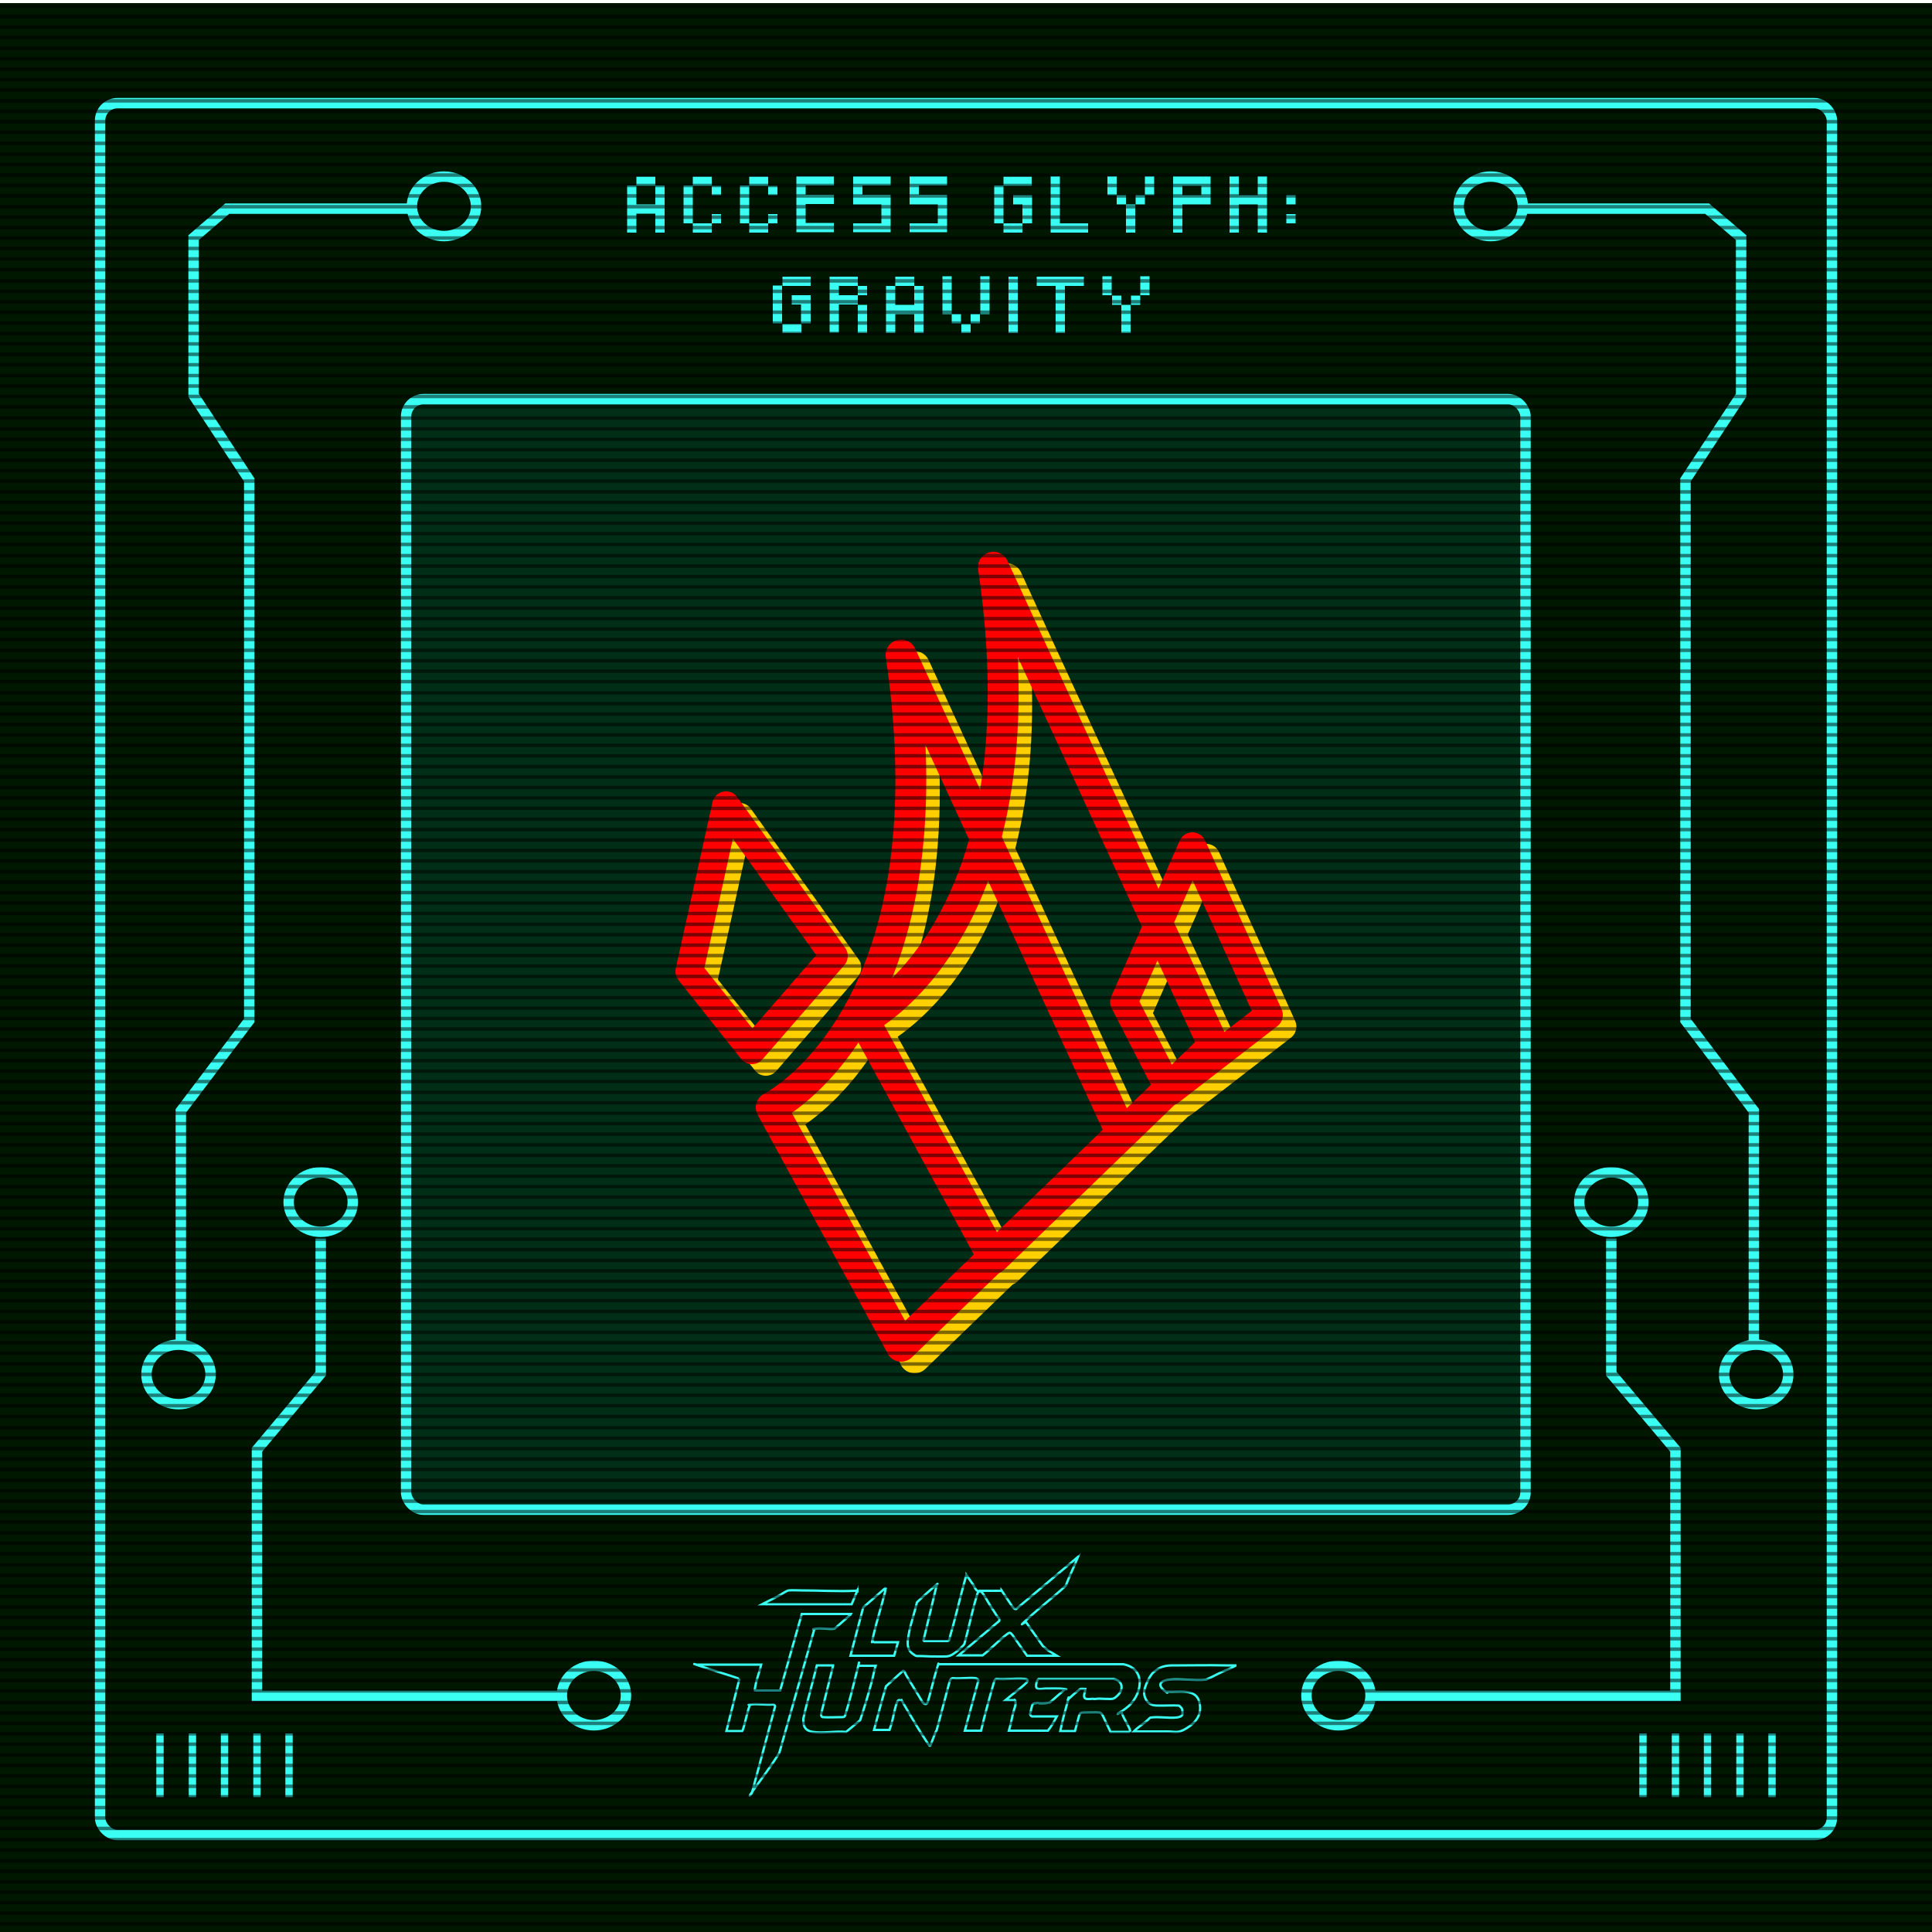
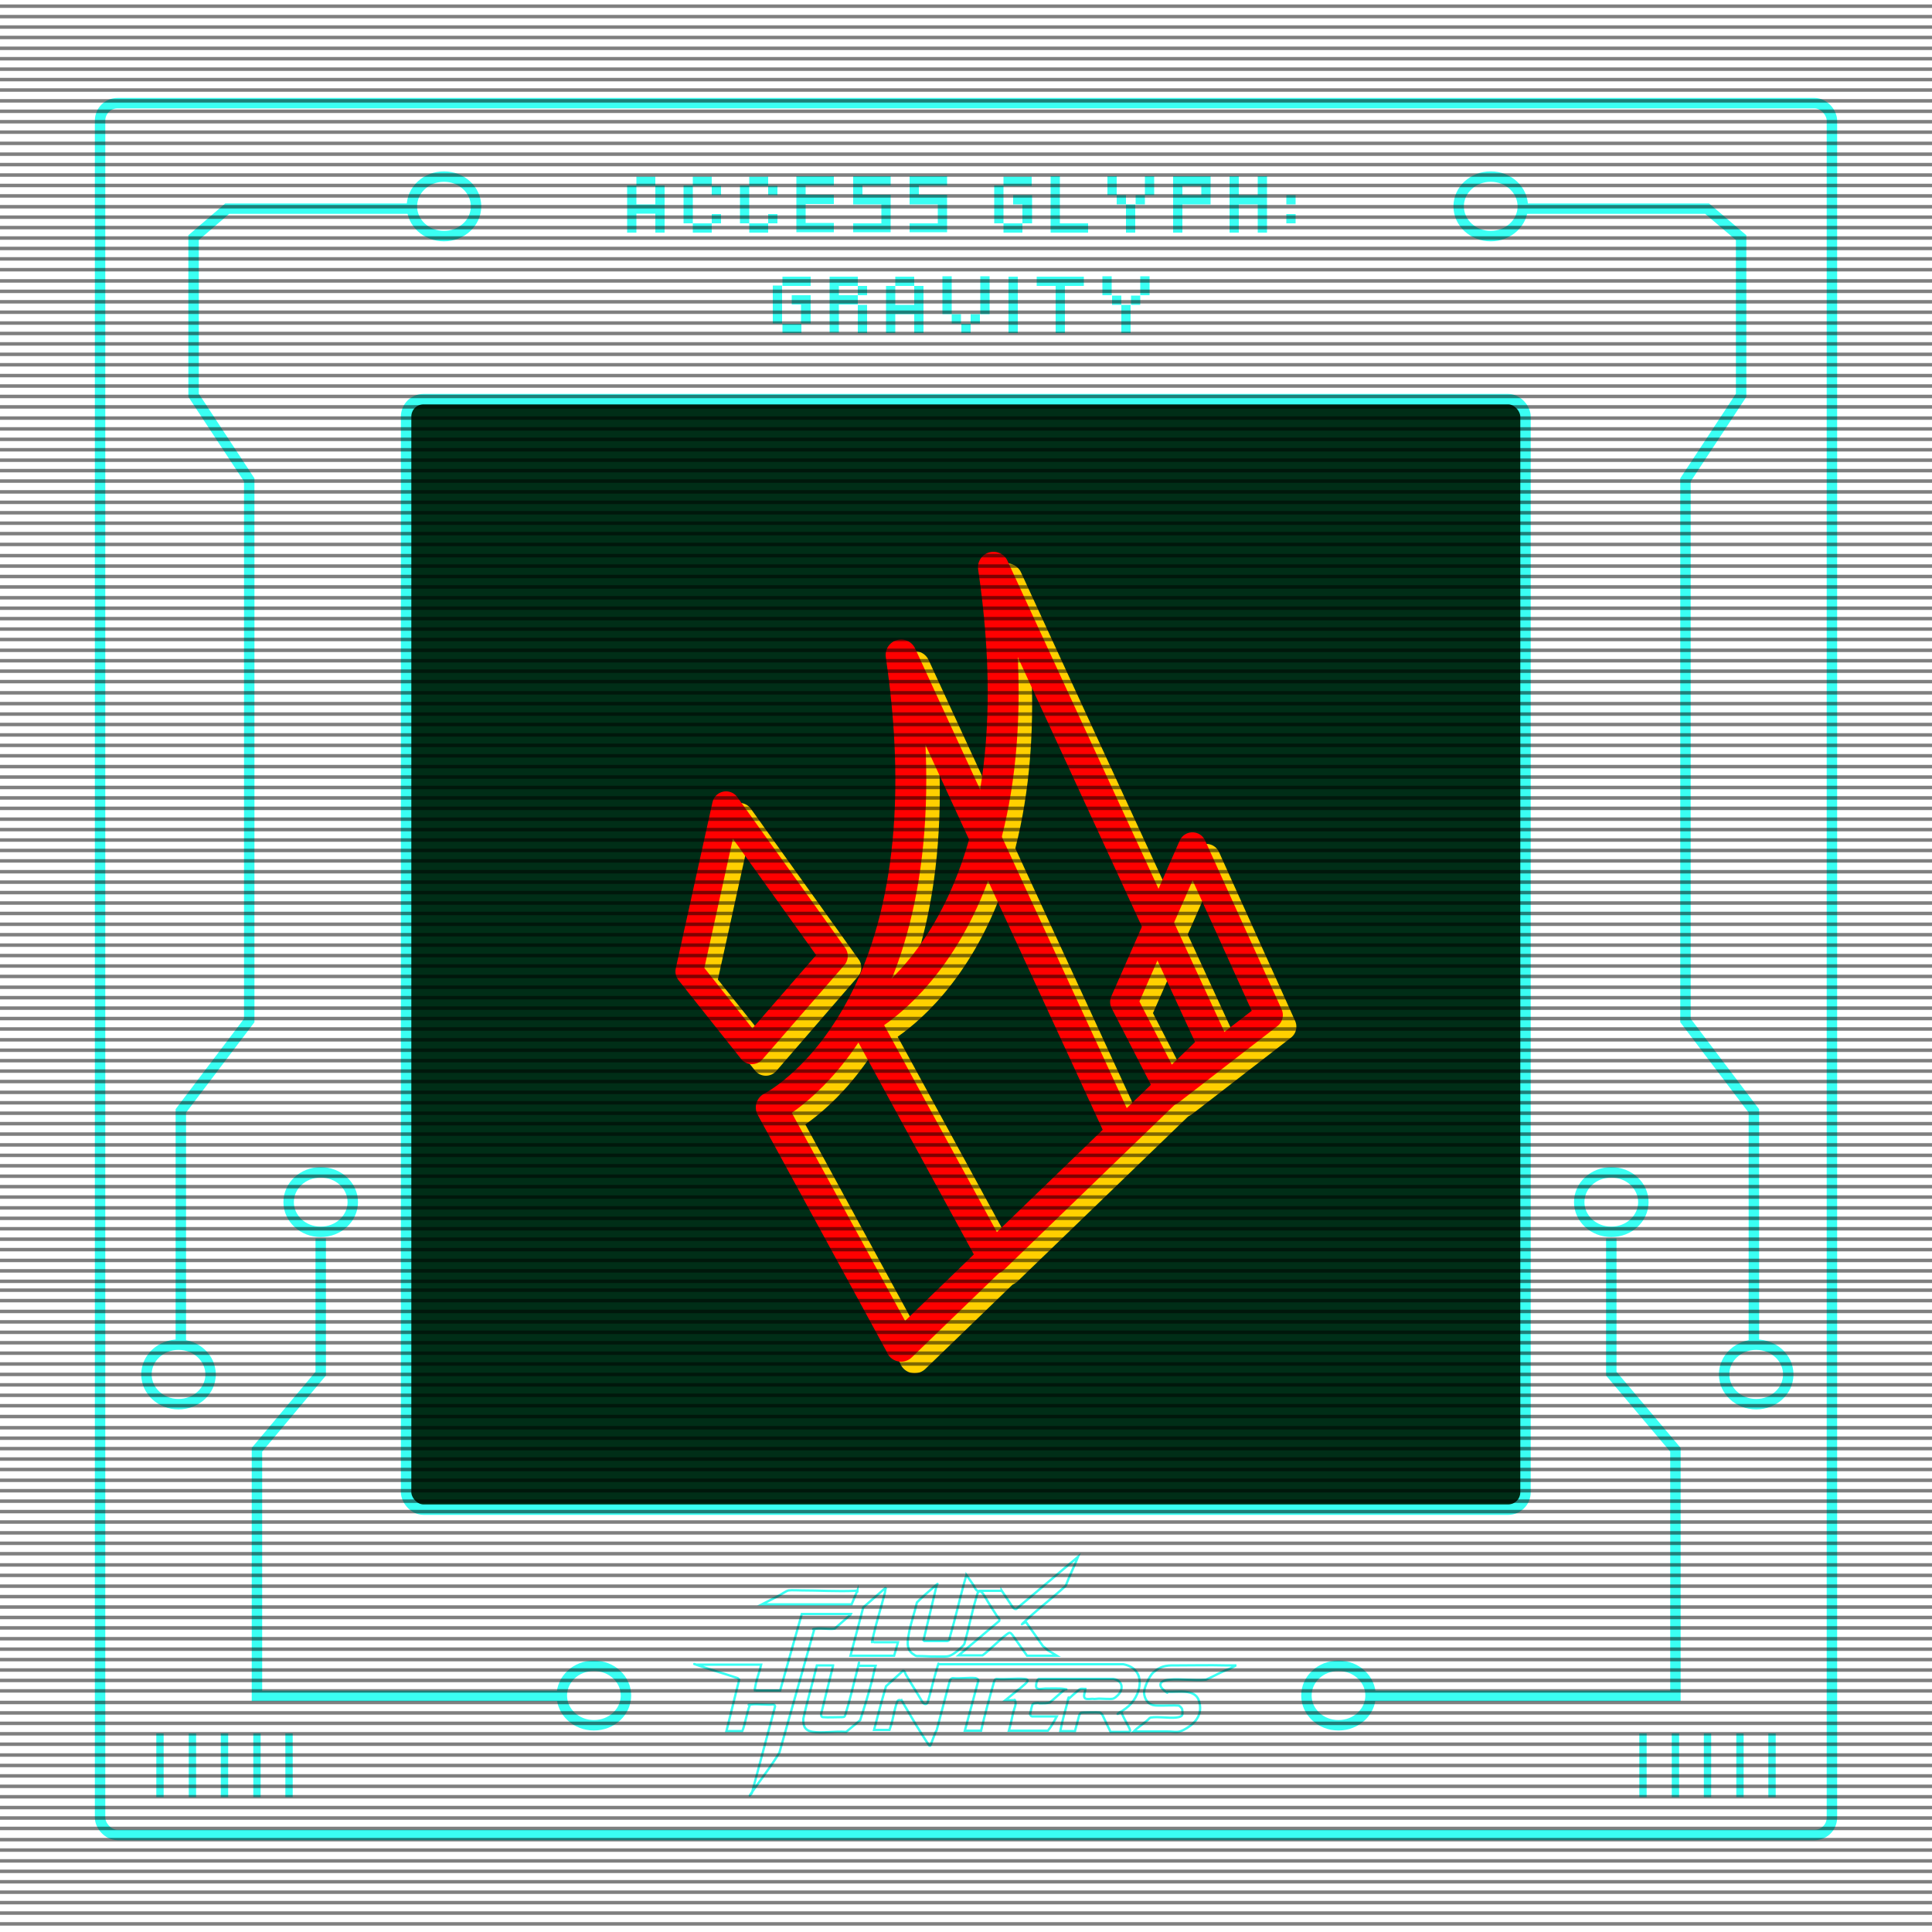
<svg xmlns="http://www.w3.org/2000/svg" id="Layer_1" version="1.1" viewBox="0 0 500 500">
  <defs>
    <style>.st0{stroke:#000;stroke-width:.9px}.st0,.st1,.st2,.st3,.st4,.st5,.st6,.st7,.st8{fill:none}.st0,.st3,.st4,.st5,.st7{stroke-miterlimit:10}.st1,.st2{stroke:#ffd000}.st1,.st2,.st6,.st8{stroke-linecap:round;stroke-linejoin:round}.st1,.st6{stroke-width:8px}.st2,.st8{stroke-width:7.2px}.st3{stroke-width:.6px}.st3,.st4,.st5{stroke:#3afff3}.st9{fill:#3afff3}.st4{stroke-width:1.9px}.st5{stroke-width:2.7px}.st6,.st8{stroke:red}.st11{opacity:.5}.st7{stroke:#fcfcfc;stroke-width:0}</style>
  </defs>
-   <path d="M0 .8h500v500H0z" style="fill:#001700" />
+   <path d="M0 .8h500H0z" style="fill:#001700" />
  <rect width="289.7" height="287.4" x="105.1" y="103.3" rx="4.5" ry="4.5" style="fill:#002e17" />
  <rect width="289.7" height="287.4" x="105.1" y="103.3" class="st5" rx="4.5" ry="4.5" />
  <path d="m236.7 351.3-33.6-61.7s47.4-23.5 33.6-117.1l57 123.8-57 55.1Z" class="st1" />
  <path d="M260.6 328.6 227 266.9s47.4-23.5 33.6-117.1l57 123.8-57 55.1Z" class="st1" />
  <path d="m191.4 211.4-9.5 43 16.3 20.4 21.1-24.4zM312.2 222l-17.8 40.3 11.9 23.2 25.6-19.8z" class="st2" />
  <path d="m233.2 348.3-33.6-61.7s47.4-23.5 33.6-117.1l57 123.8-57 55.1Z" class="st6" />
  <path d="m257.1 325.6-33.6-61.7s47.4-23.5 33.6-117.1l57 123.8-57 55.1Z" class="st6" />
  <path d="m187.9 208.4-9.5 43 16.2 20.4 21.2-24.4zM308.6 219l-17.7 40.3 11.9 23.2 25.6-19.8z" class="st8" />
  <path d="M41.4 448.6v16.5M49.8 448.6v16.5M58.1 448.6v16.5M66.5 448.6v16.5M74.8 448.6v16.5M425.2 448.6v16.5M433.6 448.6v16.5M441.9 448.6v16.5M450.3 448.6v16.5M458.6 448.6v16.5" class="st4" />
  <rect width="448.2" height="448.2" x="25.9" y="26.7" class="st5" rx="4.5" ry="4.5" />
  <ellipse cx="114.9" cy="53.4" class="st5" rx="8.3" ry="7.7" />
  <path d="M107.2 54H58.8l-8.7 7.5v40.8l14.4 21.9v139.9l-17.7 23.4v60.4" class="st5" />
  <ellipse cx="46.2" cy="355.7" class="st5" rx="8.3" ry="7.7" />
  <ellipse cx="385.8" cy="53.4" class="st5" rx="8.3" ry="7.7" />
  <path d="M393.5 54h48.3l8.8 7.5v40.8l-14.4 21.9v139.9l17.7 23.4v60.4" class="st5" />
  <ellipse cx="454.5" cy="355.7" class="st5" rx="8.3" ry="7.7" />
  <path d="M145.4 438.9H66.5v-63.7L83 355.5v-35" class="st5" />
  <ellipse cx="83" cy="311.1" class="st5" rx="8.3" ry="7.7" />
  <ellipse cx="153.7" cy="438.8" class="st5" rx="8.3" ry="7.7" />
  <path d="M354.6 438.9h79v-63.7L417 355.5v-35" class="st5" />
  <ellipse cx="417" cy="311.1" class="st5" rx="8.3" ry="7.7" />
  <ellipse cx="346.4" cy="438.8" class="st5" rx="8.3" ry="7.7" />
  <path d="M292.2 448.2h-4.8l-2.1-4.4c-.2-.3-.4-.5-.7-.6-.9-.1-3.1 0-4.1 0s-.9.2-1.2.7l-1.1 4.1h-3.8c.5-2.5 1.2-5.1 1.9-7.6s0-.3 0-.4c0-.2 3-2.8 3.3-2.9s.9 0 1.3 0c0 .7-.6 1.7-.2 2.3s1.9.1 2.5.3c.4 0 .8-.1 1.2-.1.8 0 3.2.2 3.7 0s.8-.5.9-.6c1.9-1.6 1.7-4.1-.9-4.5h-19.3c-.5.2-.8 1.8-.6 2.2.3.7 1.7.3 2.3.3 1.3 0 3.8-.1 4.9.1s.3 0 .2.1l-3.9 3.4c-.8.2-1.6.2-2.4.2s-.4-.1-.6-.1-1.2.1-1.3.2c-.4.2-.6 2.1-.8 2.5-.2.2.3.8.4.8h6.5c-.7 1.3-1.4 2.6-2.3 3.7h-10.1c.4-1.4.7-2.8 1-4.2s.9-2.5.7-3.3-.3-.4-.3-.4h-2.3l3.2-2.6c.6-.4 1.2-1 1.8-1.5s1.3-1.3 0-1.4c-2.3-.2-5 .2-7.3 0-.3 0-.5.3-.6.6-1.2 4.2-2.4 8.5-3.4 12.8h-4.2l3.5-13c0-.3-.4-.5-.7-.6-1.8-.2-4.1.2-5.9 0-.4 0-.7.4-.8.7l-3.4 12.8c-.4.4-1.5 4-1.7 4s-.3-.2-.3-.2c-.6-.8-1.3-2-1.9-2.9-1.6-2.5-3-5-4.5-7.5s-.4-1.1-.9-1.2-.7 0-.9.4c-.5 1.2-.9 3.3-1.2 4.6s-.5 1.8-.8 2.7h-4c1-3.8 2-7.6 3.1-11.3l4.4-4c.4-.1.6.8.8 1.1 1.4 2.4 2.9 4.7 4.3 7.1.5.5 1 .6 1.3-.1.8-2.7 1.4-5.4 2.2-8.1s.5-1.7.6-1.7h47.8c6.3 1.2 4.8 8.4.7 11.4s-1.1.4-1.1.9c-.1.8 2 3.9 2.2 4.9ZM319.7 431.1l-1.5.8c-2.1.7-4 1.9-6.1 2.8-3 .3-6.6-.3-9.5 0s-2.7 1.7-1.3 2.8.5.3.8.3c2.6.2 7.2-.9 8.2 2.4s-.7 5.5-3.1 7-2.8.9-5.2.9h-8.6c1-1 2.1-1.7 3.2-2.6s.7-.8 1.2-1c2.1-.3 4.6.2 6.6 0s1.6-1 1.6-1.7-.4-1-.9-1.4c-1.5-.1-2.9 0-4.4 0s-2.2 0-2.8-.3c-1.2-.5-1.9-2.1-1.8-3.3s1.3-4 2.4-5c2.3-2 3.9-1.8 6.7-1.8 3.9 0 7.8-.1 11.7 0h2.8ZM220.1 417.9l-4.1 3.6c-1.5.2-3.4-.2-4.8 0s-.4.1-.5.3l-9 31.8c-2 3.3-4.4 6.4-6.6 9.5s-.3.7-.5.9l6-22.4c0-.2-.3-.5-.5-.5-1.8.2-3.9-.2-5.6 0s-.2 0-.3 0c-.5.3-1.6 6.1-2.1 6.9H188l3.3-13.3-.4-.4c-3.2-1.1-6.4-2-9.6-3.1s-.7-.2-.9-.4H197c-.4 1.8-1.2 3.7-1.5 5.5s-.3.9.2 1.2h6.2l5.6-19.8h12.7ZM259.2 411.6l2.8 4.2c.3.3.5.7 1 .6l16-13.5c-1 2.5-2.2 4.9-3.2 7.5-3.1 2.9-6.7 5.6-9.8 8.5s-.6.5-.4 1l4.3 6.1 1.3 1.1 2.3 1.4h-7.7l-3.8-5.4c-.6-.7-.7-.7-1.5-.1-2.1 1.6-4.1 3.8-6.2 5.4h-6.2l10.5-8.9c.2-.6-.3-.9-.6-1.3-.6-.9-1.2-1.9-1.8-2.8s-1.6-2.9-2.2-3.4-.6 0-.5-.3h5.7Z" class="st7" />
-   <path d="m215.6 431.1-3.1 12.5c0 .5.1.8.6.8 1.1.1 3.1 0 4.2 0s1.2 0 1.4-.4c1.2-3.8 2.1-7.7 3.1-11.6s.2-1.3.4-1.3h4.4c-.4 1.3-.6 2.7-1 4.1-.9 3.4-1.9 6.7-3 10l-3.6 3h-.3c-2.6-.2-5.9.4-8.4 0s-2.4-2.2-2.4-3.4c1-4.6 2.4-9.2 3.5-13.8h4.2ZM253.4 411.7c0 .3-.3.3-.4.6s-.2.7-.3 1c-1.2 4-2 8.1-3.1 12.1-.2.5-1.8 1.9-2.4 2.3-1.5 1.1-2 1-3.8 1s-3.1 0-4.6-.1-1.5.2-2.3-.4c-2.2-1.3-1.6-3.8-1.2-5.9s1.4-5 2-7.6c1.4-1.4 3-2.8 4.5-4.1s.5-.4.6-.3l-3.4 14.2.2.2h6c.7-.2.5-.8.7-1.3 1.3-4.4 2.3-8.9 3.5-13.3s.6-1.7.7-2.5l1.6 2.3c.5.6.8 2 1.7 1.9ZM220.1 428.5l3.3-12.5 5.7-5c.2 0 .2 0 .1.1 0 .2-.2.9-.2 1.1-.9 3.6-2.1 7.3-2.9 10.8s-.3 1.4-.2 1.7.3.3.3.3h6.2l-1 3.5zM221.9 411.6l-1.5 3.6h-23.2l4.1-2.1c.7-.3 2.1-1.4 2.8-1.5.9-.1 2.4 0 3.3 0 4.5 0 9.4.3 13.8.1.2 0 .5-.1.7 0Z" class="st7" />
  <path d="M292.2 448.2h-4.8l-2.1-4.4c-.2-.3-.4-.5-.7-.6-.9-.1-3.1 0-4.1 0s-.9.2-1.2.7l-1.1 4.1h-3.8c.5-2.5 1.2-5.1 1.9-7.6s0-.3 0-.4c0-.2 3-2.8 3.3-2.9s.9 0 1.3 0c0 .7-.6 1.7-.2 2.3s1.9.1 2.5.3c.4 0 .8-.1 1.2-.1.8 0 3.2.2 3.7 0s.8-.5.9-.6c1.9-1.6 1.7-4.1-.9-4.5h-19.3c-.5.2-.8 1.8-.6 2.2.3.7 1.7.3 2.3.3 1.3 0 3.8-.1 4.9.1s.3 0 .2.1l-3.9 3.4c-.8.2-1.6.2-2.4.2s-.4-.1-.6-.1-1.2.1-1.3.2c-.4.2-.6 2.1-.8 2.5-.2.2.3.8.4.8h6.5c-.7 1.3-1.4 2.6-2.3 3.7h-10.1c.4-1.4.7-2.8 1-4.2s.9-2.5.7-3.3-.3-.4-.3-.4h-2.3l3.2-2.6c.6-.4 1.2-1 1.8-1.5s1.3-1.3 0-1.4c-2.3-.2-5 .2-7.3 0-.3 0-.5.3-.6.6-1.2 4.2-2.4 8.5-3.4 12.8h-4.2l3.5-13c0-.3-.4-.5-.7-.6-1.8-.2-4.1.2-5.9 0-.4 0-.7.4-.8.7l-3.4 12.8c-.4.4-1.5 4-1.7 4s-.3-.2-.3-.2c-.6-.8-1.3-2-1.9-2.9-1.6-2.5-3-5-4.5-7.5s-.4-1.1-.9-1.2-.7 0-.9.4c-.5 1.2-.9 3.3-1.2 4.6s-.5 1.8-.8 2.7h-4c1-3.8 2-7.6 3.1-11.3l4.4-4c.4-.1.6.8.8 1.1 1.4 2.4 2.9 4.7 4.3 7.1.5.5 1 .6 1.3-.1.8-2.7 1.4-5.4 2.2-8.1s.5-1.7.6-1.7h47.8c6.3 1.2 4.8 8.4.7 11.4s-1.1.4-1.1.9c-.1.8 2 3.9 2.2 4.9ZM319.7 431.1l-1.5.8c-2.1.7-4 1.9-6.1 2.8-3 .3-6.6-.3-9.5 0s-2.7 1.7-1.3 2.8.5.3.8.3c2.6.2 7.2-.9 8.2 2.4s-.7 5.5-3.1 7-2.8.9-5.2.9h-8.6c1-1 2.1-1.7 3.2-2.6s.7-.8 1.2-1c2.1-.3 4.6.2 6.6 0s1.6-1 1.6-1.7-.4-1-.9-1.4c-1.5-.1-2.9 0-4.4 0s-2.2 0-2.8-.3c-1.2-.5-1.9-2.1-1.8-3.3s1.3-4 2.4-5c2.3-2 3.9-1.8 6.7-1.8 3.9 0 7.8-.1 11.7 0h2.8ZM220.1 417.9l-4.1 3.6c-1.5.2-3.4-.2-4.8 0s-.4.1-.5.3l-9 31.8c-2 3.3-4.4 6.4-6.6 9.5s-.3.7-.5.9l6-22.4c0-.2-.3-.5-.5-.5-1.8.2-3.9-.2-5.6 0s-.2 0-.3 0c-.5.3-1.6 6.1-2.1 6.9H188l3.3-13.3-.4-.4c-3.2-1.1-6.4-2-9.6-3.1s-.7-.2-.9-.4H197c-.4 1.8-1.2 3.7-1.5 5.5s-.3.9.2 1.2h6.2l5.6-19.8h12.7ZM259.2 411.6l2.8 4.2c.3.3.5.7 1 .6l16-13.5c-1 2.5-2.2 4.9-3.2 7.5-3.1 2.9-6.7 5.6-9.8 8.5s-.6.5-.4 1l4.3 6.1 1.3 1.1 2.3 1.4h-7.7l-3.8-5.4c-.6-.7-.7-.7-1.5-.1-2.1 1.6-4.1 3.8-6.2 5.4h-6.2l10.5-8.9c.2-.6-.3-.9-.6-1.3-.6-.9-1.2-1.9-1.8-2.8s-1.6-2.9-2.2-3.4-.6 0-.5-.3h5.7Z" class="st3" />
  <path d="m215.6 431.1-3.1 12.5c0 .5.1.8.6.8 1.1.1 3.1 0 4.2 0s1.2 0 1.4-.4c1.2-3.8 2.1-7.7 3.1-11.6s.2-1.3.4-1.3h4.4c-.4 1.3-.6 2.7-1 4.1-.9 3.4-1.9 6.7-3 10l-3.6 3h-.3c-2.6-.2-5.9.4-8.4 0s-2.4-2.2-2.4-3.4c1-4.6 2.4-9.2 3.5-13.8h4.2ZM253.4 411.7c0 .3-.3.3-.4.6s-.2.7-.3 1c-1.2 4-2 8.1-3.1 12.1-.2.5-1.8 1.9-2.4 2.3-1.5 1.1-2 1-3.8 1s-3.1 0-4.6-.1-1.5.2-2.3-.4c-2.2-1.3-1.6-3.8-1.2-5.9s1.4-5 2-7.6c1.4-1.4 3-2.8 4.5-4.1s.5-.4.6-.3l-3.4 14.2.2.2h6c.7-.2.5-.8.7-1.3 1.3-4.4 2.3-8.9 3.5-13.3s.6-1.7.7-2.5l1.6 2.3c.5.6.8 2 1.7 1.9ZM220.1 428.5l3.3-12.5 5.7-5c.2 0 .2 0 .1.1 0 .2-.2.9-.2 1.1-.9 3.6-2.1 7.3-2.9 10.8s-.3 1.4-.2 1.7.3.3.3.3h6.2l-1 3.5zM221.9 411.6l-1.5 3.6h-23.2l4.1-2.1c.7-.3 2.1-1.4 2.8-1.5.9-.1 2.4 0 3.3 0 4.5 0 9.4.3 13.8.1.2 0 .5-.1.7 0Z" class="st3" />
  <path d="M162.3 60.2V48h2.4v4.9h4.9V48h2.4v12.2h-2.4v-4.9h-4.9v4.9zm2.4-12.1v-2.4h4.9v2.4zM176.9 57.8V48h2.4v9.8zm2.4-9.7v-2.4h4.9v2.4zm0 12.1v-2.4h4.9v2.4zm4.9-9.7v-2.4h2.4v2.4zm0 7.3v-2.4h2.4v2.4zM191.5 57.8V48h2.4v9.8zm2.4-9.7v-2.4h4.9v2.4zm0 12.1v-2.4h4.9v2.4zm4.9-9.7v-2.4h2.4v2.4zm0 7.3v-2.4h2.4v2.4zM206.1 60.2V45.6h9.7V48h-7.3v2.4h7.3v2.4h-7.3v4.9h7.3v2.4h-9.7ZM220.8 60.2v-2.4h7.3v-4.9h-7.3v-7.3h9.7V48h-7.3v2.4h7.3v9.7h-9.7ZM235.4 60.2v-2.4h7.3v-4.9h-7.3v-7.3h9.7V48h-7.3v2.4h7.3v9.7h-9.7ZM257.3 57.8V48h2.4v9.8zm2.4-9.7v-2.4h7.3v2.4zm0 12.1v-2.4h4.9v2.4zm4.9-2.4v-4.9h-2.4v-2.4h4.9v7.3h-2.4ZM271.9 60.2V45.6h2.4v12.2h7.3v2.4zM286.6 50.5v-4.9h2.4v4.9zm2.4 2.4v-2.4h2.4v2.4zm2.4 7.3v-7.3h2.4v7.3zm2.5-7.3v-2.4h2.4v2.4zm2.4-2.4v-4.9h2.4v4.9zM303.6 60.2V45.6h9.7v7.3H306v7.3zm7.3-9.7v-2.4H306v2.4zM318.2 60.2V45.6h2.4v4.9h4.9v-4.9h2.4v14.6h-2.4v-7.3h-4.9v7.3zM332.9 52.9v-2.4h2.4v2.4zm0 4.9v-2.4h2.4v2.4zM200 83.7v-9.8h2.4v9.8zm2.5-9.7v-2.4h7.3V74zm0 12.2v-2.4h4.9v2.4zm4.8-2.5v-4.9h-2.4v-2.4h4.9v7.3h-2.4ZM214.7 86.2V71.6h7.3V74h-4.9v2.4h4.9v2.4h-4.9v7.3h-2.4Zm7.3-9.8V74h2.4v2.4zm0 9.8v-7.3h2.4v7.3zM229.3 86.2V74h2.4v4.9h4.9V74h2.4v12.2h-2.4v-4.9h-4.9v4.9zm2.4-12.2v-2.4h4.9V74zM243.9 81.3v-9.8h2.4v9.8zm2.4 2.4v-2.4h2.4v2.4zm2.5 2.5v-2.4h2.4v2.4zm2.4-2.5v-2.4h2.4v2.4zm2.5-2.4v-9.8h2.4v9.8zM261 86.2V71.6h2.4v14.6zM273.2 86.2V74h-4.9v-2.4h12.2V74h-4.9v12.2zM285.3 76.4v-4.9h2.4v4.9zm2.5 2.5v-2.4h2.4v2.4zm2.4 7.3v-7.3h2.4v7.3zm2.5-7.3v-2.4h2.4v2.4zm2.4-2.5v-4.9h2.4v4.9z" class="st9" />
  <g class="st11">
    <path d="M0 1.6h500M0 4.3h500M0 7h500M0 9.7h500M0 12.5h500M0 15.2h500M0 17.9h500M0 20.6h500M0 23.3h500M0 26.1h500M0 28.8h500M0 31.5h500M0 34.2h500M0 37.1h500M0 39.9h500M0 42.6h500M0 45.3h500M0 48h500M0 50.7h500M0 53.5h500M0 56.2h500M0 58.9h500M0 61.6h500M0 64.3h500M0 67h500M0 69.8h500M0 72.7h500M0 75.4h500M0 78.1h500M0 80.8h500M0 83.6h500M0 86.3h500M0 89h500M0 91.7h500M0 94.4h500M0 97.2h500M0 99.9h500M0 102.6h500M0 105.3h500M0 108.2h500M0 111h500M0 113.7h500M0 116.4h500M0 119.1h500M0 121.8h500M0 124.5h500M0 127.3h500M0 130h500M0 132.7h500M0 135.4h500M0 138.1h500M0 140.9h500M0 143.8h500M0 146.5h500M0 149.2h500M0 151.9h500M0 154.7h500M0 157.4h500M0 160.1h500M0 162.8h500M0 165.5h500M0 168.3h500M0 171h500M0 173.7h500M0 176.4h500M0 179.3h500M0 182.1h500M0 184.8h500M0 187.5h500M0 190.2h500M0 192.9h500M0 195.6h500M0 198.4h500M0 201.1h500M0 203.8h500M0 206.5h500M0 209.2h500M0 212h500M0 214.7h500M0 217.4h500M0 220.1h500M0 222.8h500M0 225.6h500M0 228.3h500M0 231h500M0 233.7h500M0 236.4h500M0 239.2h500M0 241.9h500M0 244.6h500M0 247.3h500M0 250h500M0 252.7h500M0 255.5h500M0 258.2h500M0 260.9h500M0 263.6h500M0 266.3h500M0 269.1h500M0 271.8h500M0 274.5h500M0 277.2h500M0 279.9h500M0 282.7h500M0 285.4h500M0 288.1h500M0 290.8h500M0 293.5h500M0 296.3h500M0 299h500M0 301.7h500M0 304.4h500M0 307.1h500M0 309.8h500M0 312.6h500M0 315.3h500M0 318h500M0 320.7h500M0 323.4h500M0 326.2h500M0 328.9h500M0 331.6h500" class="st0" />
  </g>
  <g class="st11">
    <path d="M0 333.9h500M0 336.6h500M0 339.4h500M0 342.1h500M0 344.8h500M0 347.5h500M0 350.2h500M0 353h500M0 355.7h500M0 358.4h500M0 361.1h500M0 363.8h500M0 366.6h500M0 369.5h500M0 372.2h500M0 374.9h500M0 377.6h500M0 380.3h500M0 383.1h500M0 385.8h500M0 388.5h500M0 391.2h500M0 393.9h500M0 396.7h500M0 399.4h500M0 402.1h500M0 405h500M0 407.7h500M0 410.5h500M0 413.2h500M0 415.9h500M0 418.6h500M0 421.3h500M0 424.1h500M0 426.8h500M0 429.5h500M0 432.2h500M0 434.9h500M0 437.6h500M0 440.6h500M0 443.3h500M0 446h500M0 448.7h500M0 451.4h500M0 454.2h500M0 456.9h500M0 459.6h500M0 462.3h500M0 465h500M0 467.8h500M0 470.5h500M0 473.2h500M0 476.1h500M0 478.8h500M0 481.6h500M0 484.3h500M0 487h500M0 489.7h500M0 492.4h500M0 495.1h500M0 497.9h500" class="st0" />
  </g>
</svg>